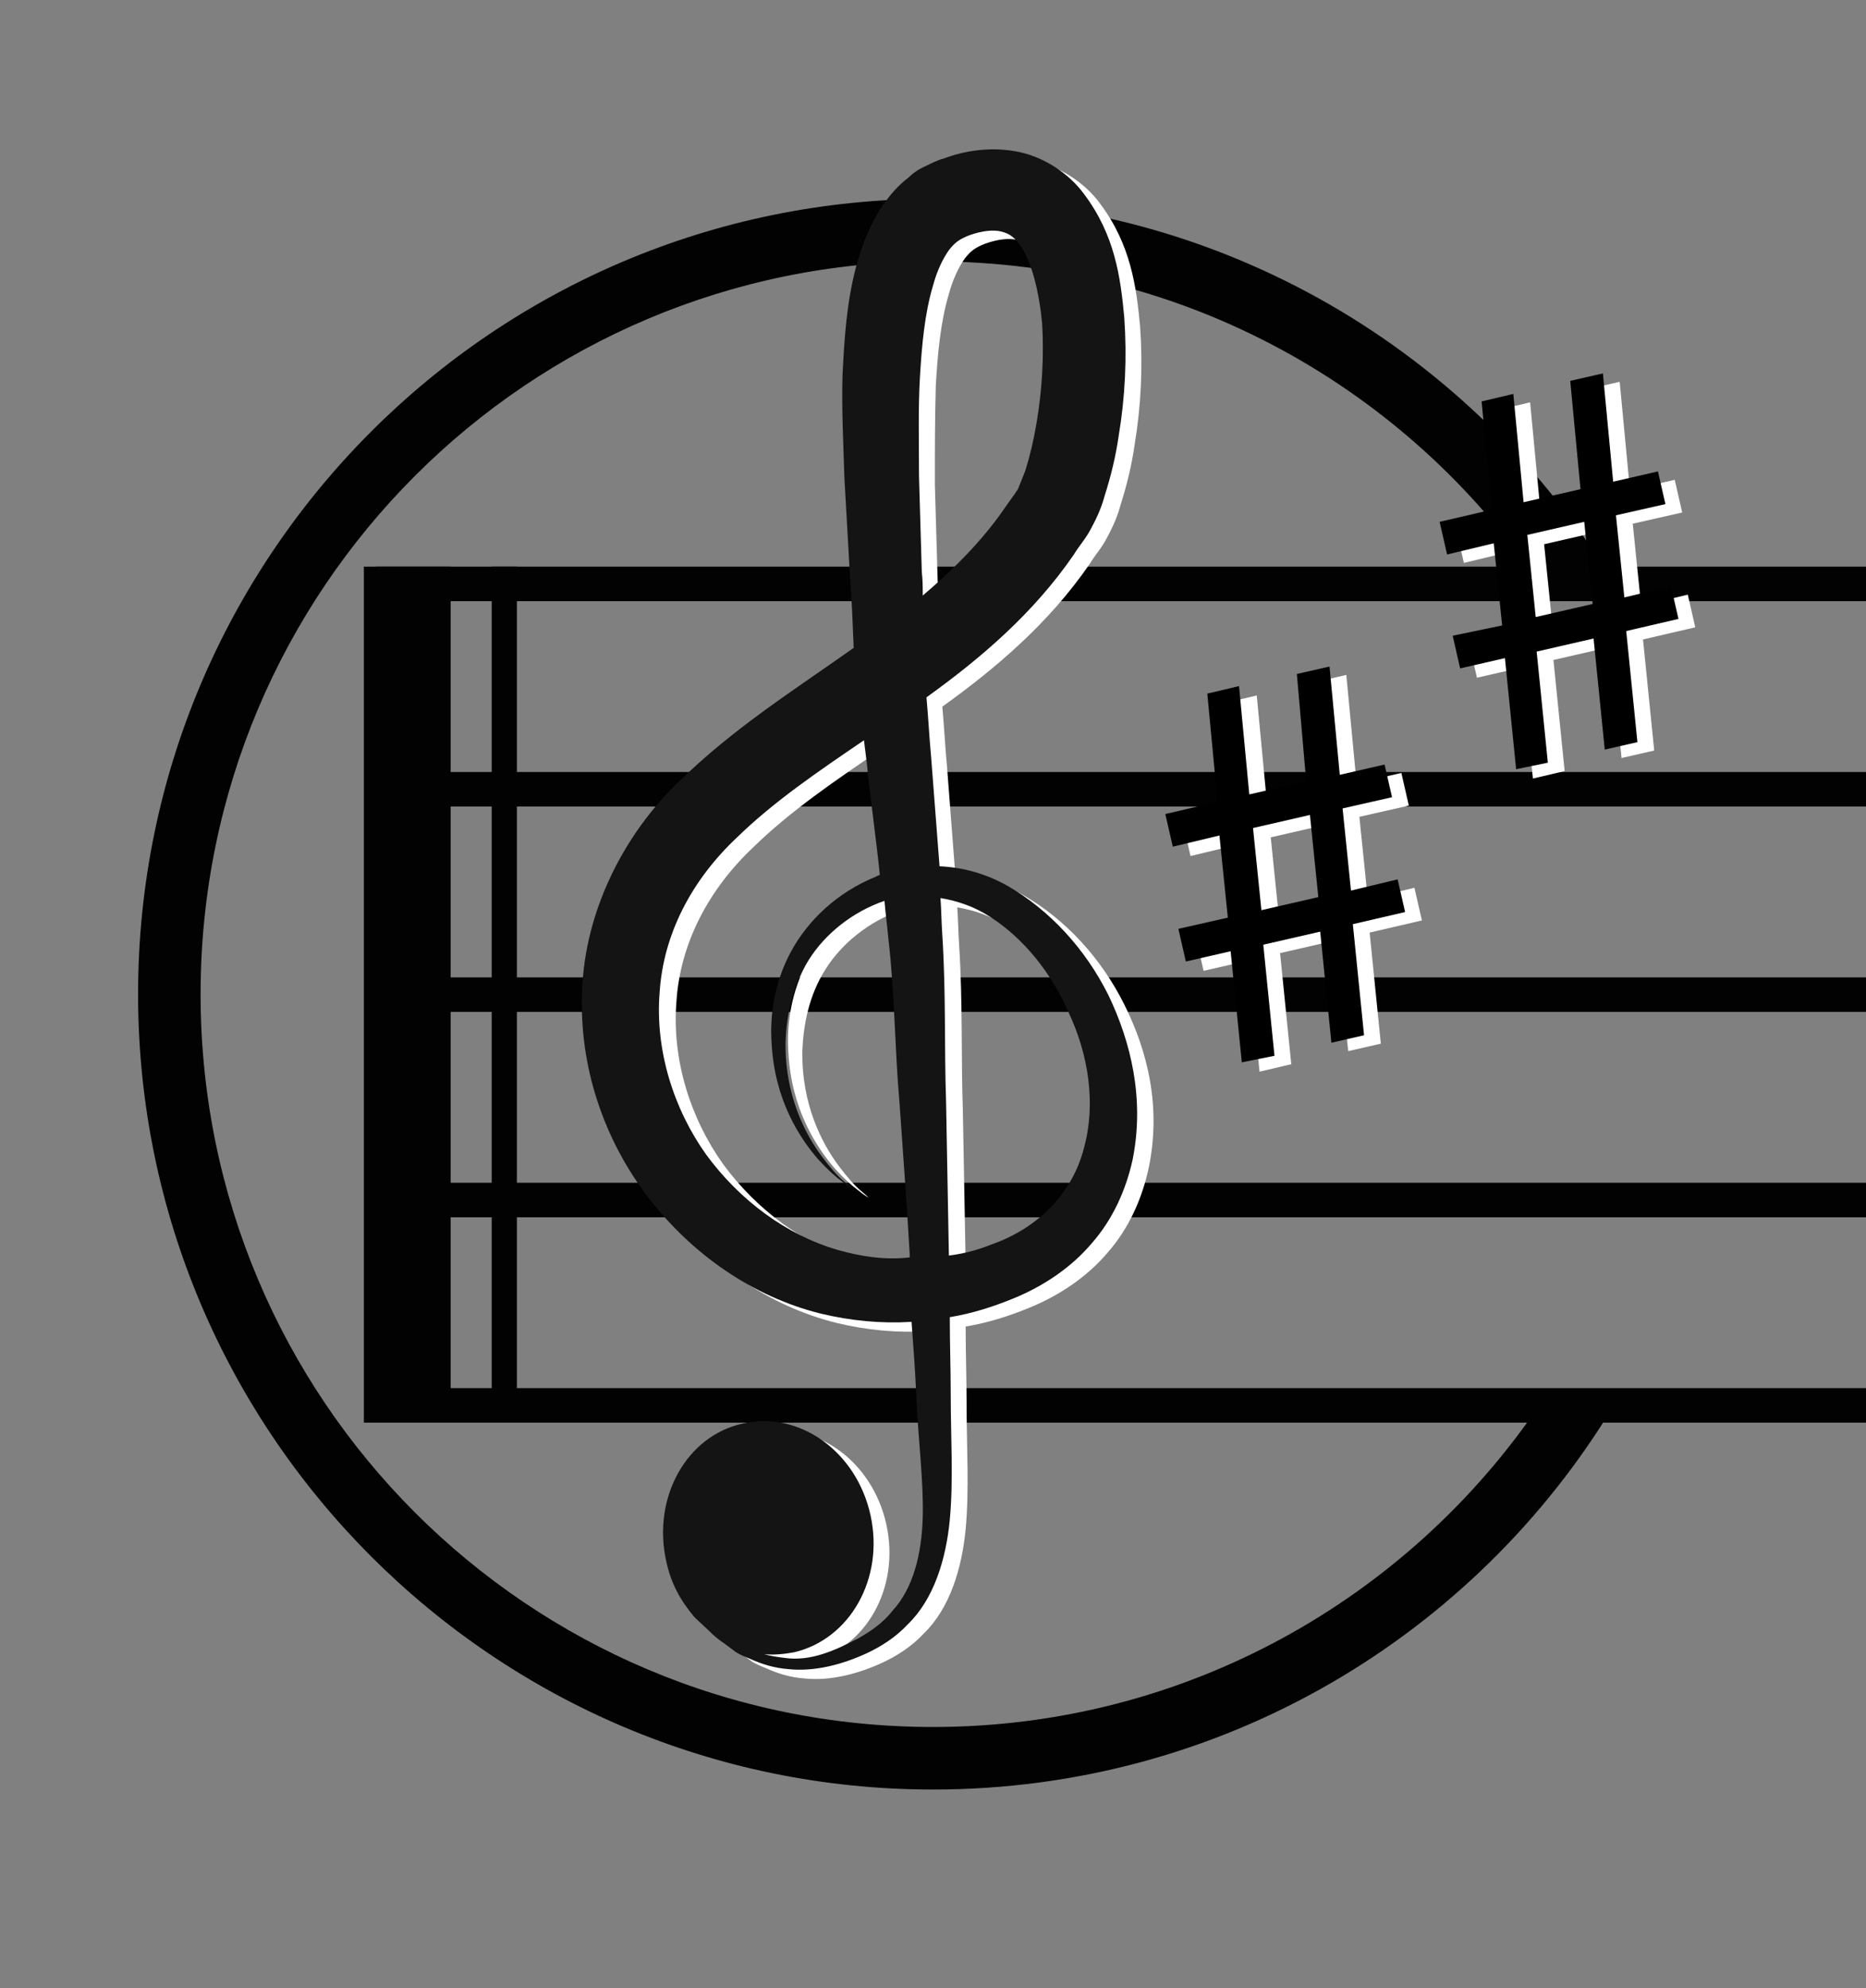
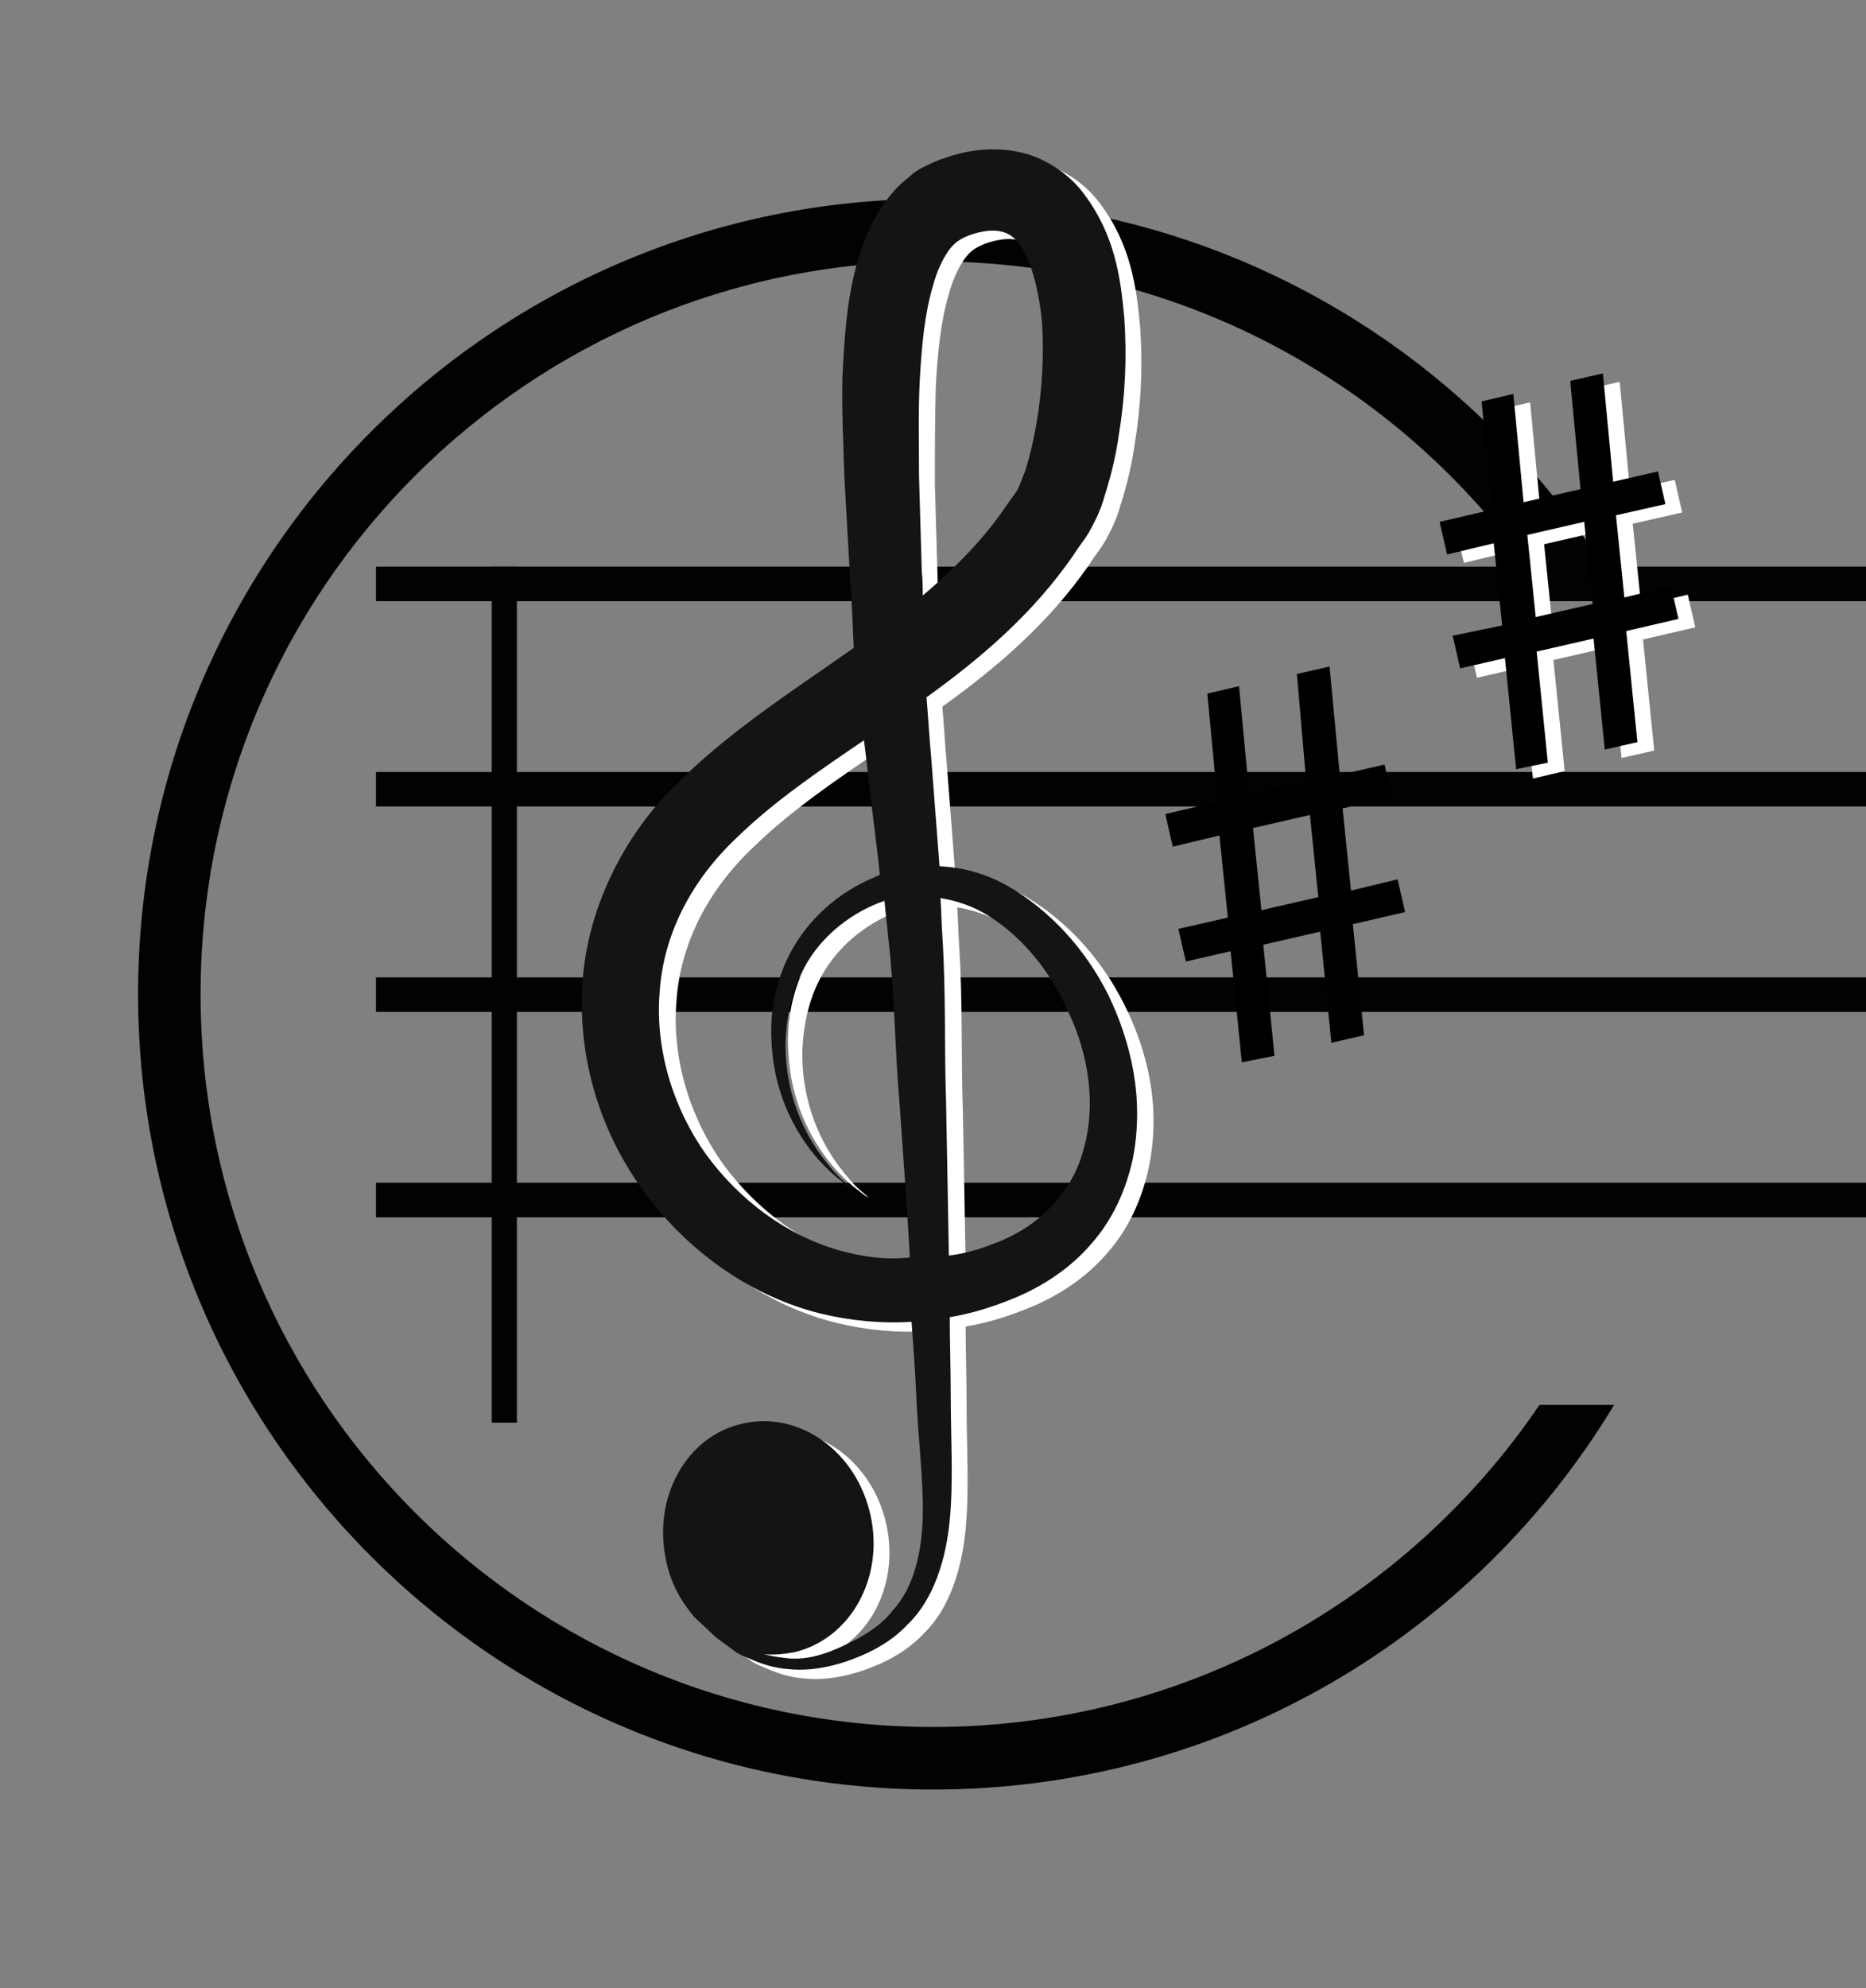
<svg xmlns="http://www.w3.org/2000/svg" version="1.1" id="Livello_1" x="0px" y="0px" viewBox="0 0 200 213" style="enable-background:new 0 0 200 213;" xml:space="preserve">
  <rect x="0" y="0" width="200" height="213" fill="#808080" stroke="none" />
  <style type="text/css">
	.st0{fill:#020203;}
	.st1{fill:#FFFFFF;}
	.st2{fill:#141414;}
</style>
-   <rect x="39" y="60.7" class="st0" width="9.3" height="91.7" />
  <rect x="40.3" y="60.7" class="st0" width="169" height="3.7" />
  <rect x="40.3" y="82.7" class="st0" width="169" height="3.7" />
  <rect x="40.3" y="104.7" class="st0" width="169" height="3.7" />
  <rect x="40.3" y="126.7" class="st0" width="169" height="3.7" />
-   <rect x="40.3" y="148.7" class="st0" width="169" height="3.7" />
  <rect x="52.7" y="60.7" class="st0" width="2.7" height="91.7" />
  <path class="st0" d="M165,150.5c-14.1,20.8-38,34.5-65,34.5c-43.4,0-78.5-35.1-78.5-78.5S56.6,28,100,28c27,0,50.9,13.7,65,34.5h8  c-14.9-24.7-42-41.2-73-41.2c-47.1,0-85.2,38.2-85.2,85.2s38.2,85.2,85.2,85.2c31,0,58.1-16.5,73-41.2H165z" />
  <path class="st1" d="M120.5,107.6c-2.5-5-6.3-9.1-10.8-11.7c-2.3-1.3-4.8-2-7.3-2.1c-0.3-3.8-0.6-7.7-0.9-11.7  c-0.2-2.1-0.3-4.2-0.5-6.4c5.7-4.1,11.4-8.9,15.8-15.3c0.6-1,1.3-1.7,1.9-2.9c0.7-1.3,1.1-2.3,1.4-3.4c0.7-2.2,1.2-4.3,1.5-6.4  c0.7-4.2,0.9-8.4,0.6-12.7c-0.4-4.3-1-8.8-4.3-13.2c-1.6-2.2-4.4-4.1-7.4-4.6c-2.9-0.5-5.6,0-7.7,0.8c-0.5,0.1-1.3,0.5-1.9,0.8  c-0.7,0.3-1.3,0.7-1.8,1.2c-1.2,0.9-2,1.9-2.8,3c-1.4,2.1-2.2,4.3-2.8,6.4c-1.1,4.1-1.3,8-1.5,11.8c-0.1,3.8,0.1,7.4,0.2,10.9  c0.2,3.6,0.4,7.1,0.6,10.6c0.2,2.6,0.3,5.2,0.4,7.7c-6.2,4.4-12.9,8.6-18.7,14.3c-6,5.7-10.1,14-10.4,22.3  c-0.4,8.3,2.4,16.2,7.1,22.3c4.7,6.1,11.2,10.6,18.4,12.4c3.3,0.8,6.6,1.1,9.8,0.9c0.2,2.7,0.4,5.3,0.5,7.8  c0.2,4.7,0.8,9.2,0.7,13.1c-0.1,3.9-1,7.6-3.2,10c-1,1.3-2.3,2.2-3.7,3c-2.5,1.3-5.1,2.5-7.9,2.1c-0.8-0.1-1.5-0.2-2.2-0.4  c1,0.1,2.1,0,3.2-0.2c6-1.4,9.7-7.9,8.2-14.7c-1.5-6.8-7.6-11.2-13.7-9.8c-6,1.3-9.7,7.9-8.2,14.7c0.5,2.4,1.5,4.2,3,6  c0.6,0.6,1.2,1.1,1.8,1.7c0.4,0.4,0.9,0.8,1.5,1.2c0.4,0.3,0.8,0.6,1.2,0.9c0.5,0.3,1,0.5,1.5,0.7c1.3,0.6,2.7,1,4.1,1.1  c2.8,0.3,5.8-0.5,8.4-1.7c1.5-0.7,3.1-1.7,4.4-3.1c2.8-2.7,4.1-7,4.5-11.2c0.4-4.3,0.1-8.8,0.1-13.4c0-2.7-0.1-5.4-0.1-8.3  c2.4-0.4,4.6-1.1,6.8-2c3.2-1.3,6.2-3.3,8.4-5.9c2.3-2.6,3.7-5.8,4.4-9C124.5,118.6,123,112.6,120.5,107.6z M100.3,41.3  c0.2-3.4,0.5-6.8,1.4-9.8c0.4-1.5,1-2.8,1.7-3.8c0.7-0.9,1.2-1.2,2.2-1.6c1.4-0.5,2.6-0.6,3.4-0.4c0.8,0.2,1.3,0.5,2,1.4  c1.3,1.8,2.1,5.2,2.4,8.5c0.2,3.4,0,7.1-0.6,10.6c-0.3,1.8-0.7,3.5-1.2,5.1c-0.3,0.8-0.6,1.5-0.8,2c-0.3,0.5-1,1.4-1.4,2  c-2.4,3.5-5.4,6.5-8.8,9.4c0-0.9,0-1.7-0.1-2.5c-0.1-3.4-0.2-6.9-0.3-10.3C100.2,48.2,100.2,44.8,100.3,41.3z M91.6,134.9  c-5.5-1.6-10.5-5.3-14.1-10.2c-3.5-4.9-5.5-11.2-5-17.4c0.4-6.2,3.4-12,8.3-16.6c3.9-3.8,8.6-7,13.6-10.4c0.1,0.8,0.2,1.6,0.3,2.4  c0.4,4,1,8.1,1.4,12c-0.1,0.1-0.3,0.1-0.4,0.2c-4.2,1.7-7.3,4.7-9.1,8c-1.8,3.3-2.3,6.8-2.1,9.8c0.3,6.1,3,10.2,5,12.5  c1,1.1,1.9,1.9,2.6,2.4c0.6,0.5,1,0.7,1,0.7s-0.3-0.3-0.9-0.8c-0.6-0.5-1.4-1.4-2.3-2.6c-1.8-2.4-4-6.6-3.9-12.3  c0.1-2.8,0.7-6,2.5-8.8c1.7-2.7,4.6-5.1,8.1-6.3c0.1,1.3,0.3,2.7,0.4,3.9c0.7,5.9,0.7,12,1.2,17.6c0.4,5.7,0.8,11.1,1.1,16.3  c0,0.1,0,0.3,0,0.4C96.5,135.9,94,135.6,91.6,134.9z M118,123.9c-1.2,4.8-4.8,8.6-9.9,10.4c-1.5,0.6-3,1-4.6,1.2c0,0,0-0.1,0-0.1  c-0.1-5.2-0.2-10.7-0.3-16.4c-0.2-5.8,0-11.5-0.4-17.8c-0.1-1.4-0.1-2.7-0.2-4c1.8,0.3,3.6,0.9,5.3,2c3.6,2.3,6.6,6,8.5,10.4  C118.3,113.9,119.2,119.1,118,123.9z" />
  <path class="st2" d="M118.8,106.6c-2.5-5-6.3-9.1-10.8-11.7c-2.3-1.3-4.8-2-7.3-2.1c-0.3-3.8-0.6-7.7-0.9-11.7  c-0.2-2.1-0.3-4.2-0.5-6.4c5.7-4.1,11.4-8.9,15.8-15.3c0.6-1,1.3-1.7,1.9-2.9c0.7-1.3,1.1-2.3,1.4-3.4c0.7-2.2,1.2-4.3,1.5-6.4  c0.7-4.2,0.9-8.4,0.6-12.7c-0.4-4.3-1-8.8-4.3-13.2c-1.6-2.2-4.4-4.1-7.4-4.6c-2.9-0.5-5.6,0-7.7,0.8c-0.5,0.1-1.3,0.5-1.9,0.8  c-0.7,0.3-1.3,0.7-1.8,1.2c-1.2,0.9-2,1.9-2.8,3c-1.4,2.1-2.2,4.3-2.8,6.4c-1.1,4.1-1.3,8-1.5,11.8c-0.1,3.8,0.1,7.4,0.2,10.9  c0.2,3.6,0.4,7.1,0.6,10.6c0.2,2.6,0.3,5.2,0.4,7.7c-6.2,4.4-12.9,8.6-18.7,14.3c-6,5.7-10.1,14-10.4,22.3  c-0.4,8.3,2.4,16.2,7.1,22.3c4.7,6.1,11.2,10.6,18.4,12.4c3.3,0.8,6.6,1.1,9.8,0.9c0.2,2.7,0.4,5.3,0.5,7.8  c0.2,4.7,0.8,9.2,0.7,13.1c-0.1,3.9-1,7.6-3.2,10c-1,1.3-2.3,2.2-3.7,3c-2.5,1.3-5.1,2.5-7.9,2.1c-0.8-0.1-1.5-0.2-2.2-0.4  c1,0.1,2.1,0,3.2-0.2c6-1.4,9.7-7.9,8.2-14.7c-1.5-6.8-7.6-11.2-13.7-9.8c-6,1.3-9.7,7.9-8.2,14.7c0.5,2.4,1.5,4.2,3,6  c0.6,0.6,1.2,1.1,1.8,1.7c0.4,0.4,0.9,0.8,1.5,1.2c0.4,0.3,0.8,0.6,1.2,0.9c0.5,0.3,1,0.5,1.5,0.7c1.3,0.6,2.7,1,4.1,1.1  c2.8,0.3,5.8-0.5,8.4-1.7c1.5-0.7,3.1-1.7,4.4-3.1c2.8-2.7,4.1-7,4.5-11.2c0.4-4.3,0.1-8.8,0.1-13.4c0-2.7-0.1-5.4-0.1-8.3  c2.4-0.4,4.6-1.1,6.8-2c3.2-1.3,6.2-3.3,8.4-5.9c2.3-2.6,3.7-5.8,4.4-9C122.7,117.7,121.2,111.6,118.8,106.6z M98.6,40.4  c0.2-3.4,0.5-6.8,1.4-9.8c0.4-1.5,1-2.8,1.7-3.8c0.7-0.9,1.2-1.2,2.2-1.6c1.4-0.5,2.6-0.6,3.4-0.4c0.8,0.2,1.3,0.5,2,1.4  c1.3,1.8,2.1,5.2,2.4,8.5c0.2,3.4,0,7.1-0.6,10.6c-0.3,1.8-0.7,3.5-1.2,5.1c-0.3,0.8-0.6,1.5-0.8,2c-0.3,0.5-1,1.4-1.4,2  c-2.4,3.5-5.4,6.5-8.8,9.4c0-0.9,0-1.7-0.1-2.5c-0.1-3.4-0.2-6.9-0.3-10.3C98.5,47.3,98.4,43.8,98.6,40.4z M89.8,133.9  c-5.5-1.6-10.5-5.3-14.1-10.2c-3.5-4.9-5.5-11.2-5-17.4c0.4-6.2,3.4-12,8.3-16.6c3.9-3.8,8.6-7,13.6-10.4c0.1,0.8,0.2,1.6,0.3,2.4  c0.4,4,1,8.1,1.4,12c-0.1,0.1-0.3,0.1-0.4,0.2c-4.2,1.7-7.3,4.7-9.1,8c-1.8,3.3-2.3,6.8-2.1,9.8c0.3,6.1,3,10.2,5,12.5  c1,1.1,1.9,1.9,2.6,2.4c0.6,0.5,1,0.7,1,0.7s-0.3-0.3-0.9-0.8c-0.6-0.5-1.4-1.4-2.3-2.6c-1.8-2.4-4-6.6-3.9-12.3  c0.1-2.8,0.7-6,2.5-8.8c1.7-2.7,4.6-5.1,8.1-6.3c0.1,1.3,0.3,2.7,0.4,3.9c0.7,5.9,0.7,12,1.2,17.6c0.4,5.7,0.8,11.1,1.1,16.3  c0,0.1,0,0.3,0,0.4C94.8,135,92.3,134.6,89.8,133.9z M116.2,122.9c-1.2,4.8-4.8,8.6-9.9,10.4c-1.5,0.6-3,1-4.6,1.2c0,0,0-0.1,0-0.1  c-0.1-5.2-0.2-10.7-0.3-16.4c-0.2-5.8,0-11.5-0.4-17.8c-0.1-1.4-0.1-2.7-0.2-4c1.8,0.3,3.6,0.9,5.3,2c3.6,2.3,6.6,6,8.5,10.4  C116.6,112.9,117.5,118.1,116.2,122.9z" />
  <g>
    <path class="st1" d="M164.3,83.4l-1.2-11.9l-4.8,1.1l-0.8-3.5l5.3-1.2l-0.9-8.8l-5,1.2l-0.8-3.5l5.6-1.3l-1.1-11.6l3.4-0.8   l1.1,11.6l6.1-1.4l-1.1-11.6l3.5-0.8l1.1,11.6l4.8-1.1l0.8,3.5l-5.3,1.2l0.9,8.8l5-1.2l0.8,3.5l-5.6,1.3l1.2,11.9l-3.5,0.8   l-1.2-11.9l-6.1,1.4l1.2,11.9L164.3,83.4z M172.5,65.7l-0.9-8.8l-6.1,1.4l0.9,8.8L172.5,65.7z" />
  </g>
  <g>
-     <path class="st1" d="M135,114.8l-1.2-11.9L129,104l-0.8-3.5l5.3-1.2l-0.9-8.8l-5,1.2l-0.8-3.5l5.6-1.3l-1.1-11.6l3.4-0.8l1.1,11.6   l6.1-1.4l-1.1-11.6l3.5-0.8l1.1,11.6l4.8-1.1l0.8,3.5l-5.3,1.2l0.9,8.8l5-1.2l0.8,3.5l-5.6,1.3l1.2,11.9l-3.5,0.8l-1.2-11.9   l-6.1,1.4l1.2,11.9L135,114.8z M143.2,97.1l-0.9-8.8l-6.1,1.4l0.9,8.8L143.2,97.1z" />
-   </g>
+     </g>
  <g>
    <path d="M162.5,82.4l-1.2-11.9l-4.8,1.1l-0.8-3.5L161,67l-0.9-8.8l-5,1.2l-0.8-3.5l5.6-1.3l-1.1-11.6l3.4-0.8l1.1,11.6l6.1-1.4   l-1.1-11.6l3.5-0.8l1.1,11.6l4.8-1.1l0.8,3.5l-5.3,1.2l0.9,8.8l5-1.2l0.8,3.5l-5.6,1.3l1.2,11.9l-3.5,0.8l-1.2-11.9l-6.1,1.4   l1.2,11.9L162.5,82.4z M170.7,64.7l-0.9-8.8l-6.1,1.4l0.9,8.8L170.7,64.7z" />
  </g>
  <g>
    <path d="M133.1,113.8l-1.2-11.9l-4.8,1.1l-0.8-3.5l5.3-1.2l-0.9-8.8l-5,1.2l-0.8-3.5l5.6-1.3l-1.1-11.6l3.4-0.8l1.1,11.6l6.1-1.4   L139,72.2l3.5-0.8l1.1,11.6l4.8-1.1l0.8,3.5l-5.3,1.2l0.9,8.8l5-1.2l0.8,3.5l-5.6,1.3l1.2,11.9l-3.5,0.8l-1.2-11.9l-6.1,1.4   l1.2,11.9L133.1,113.8z M141.3,96.1l-0.9-8.8l-6.1,1.4l0.9,8.8L141.3,96.1z" />
  </g>
</svg>